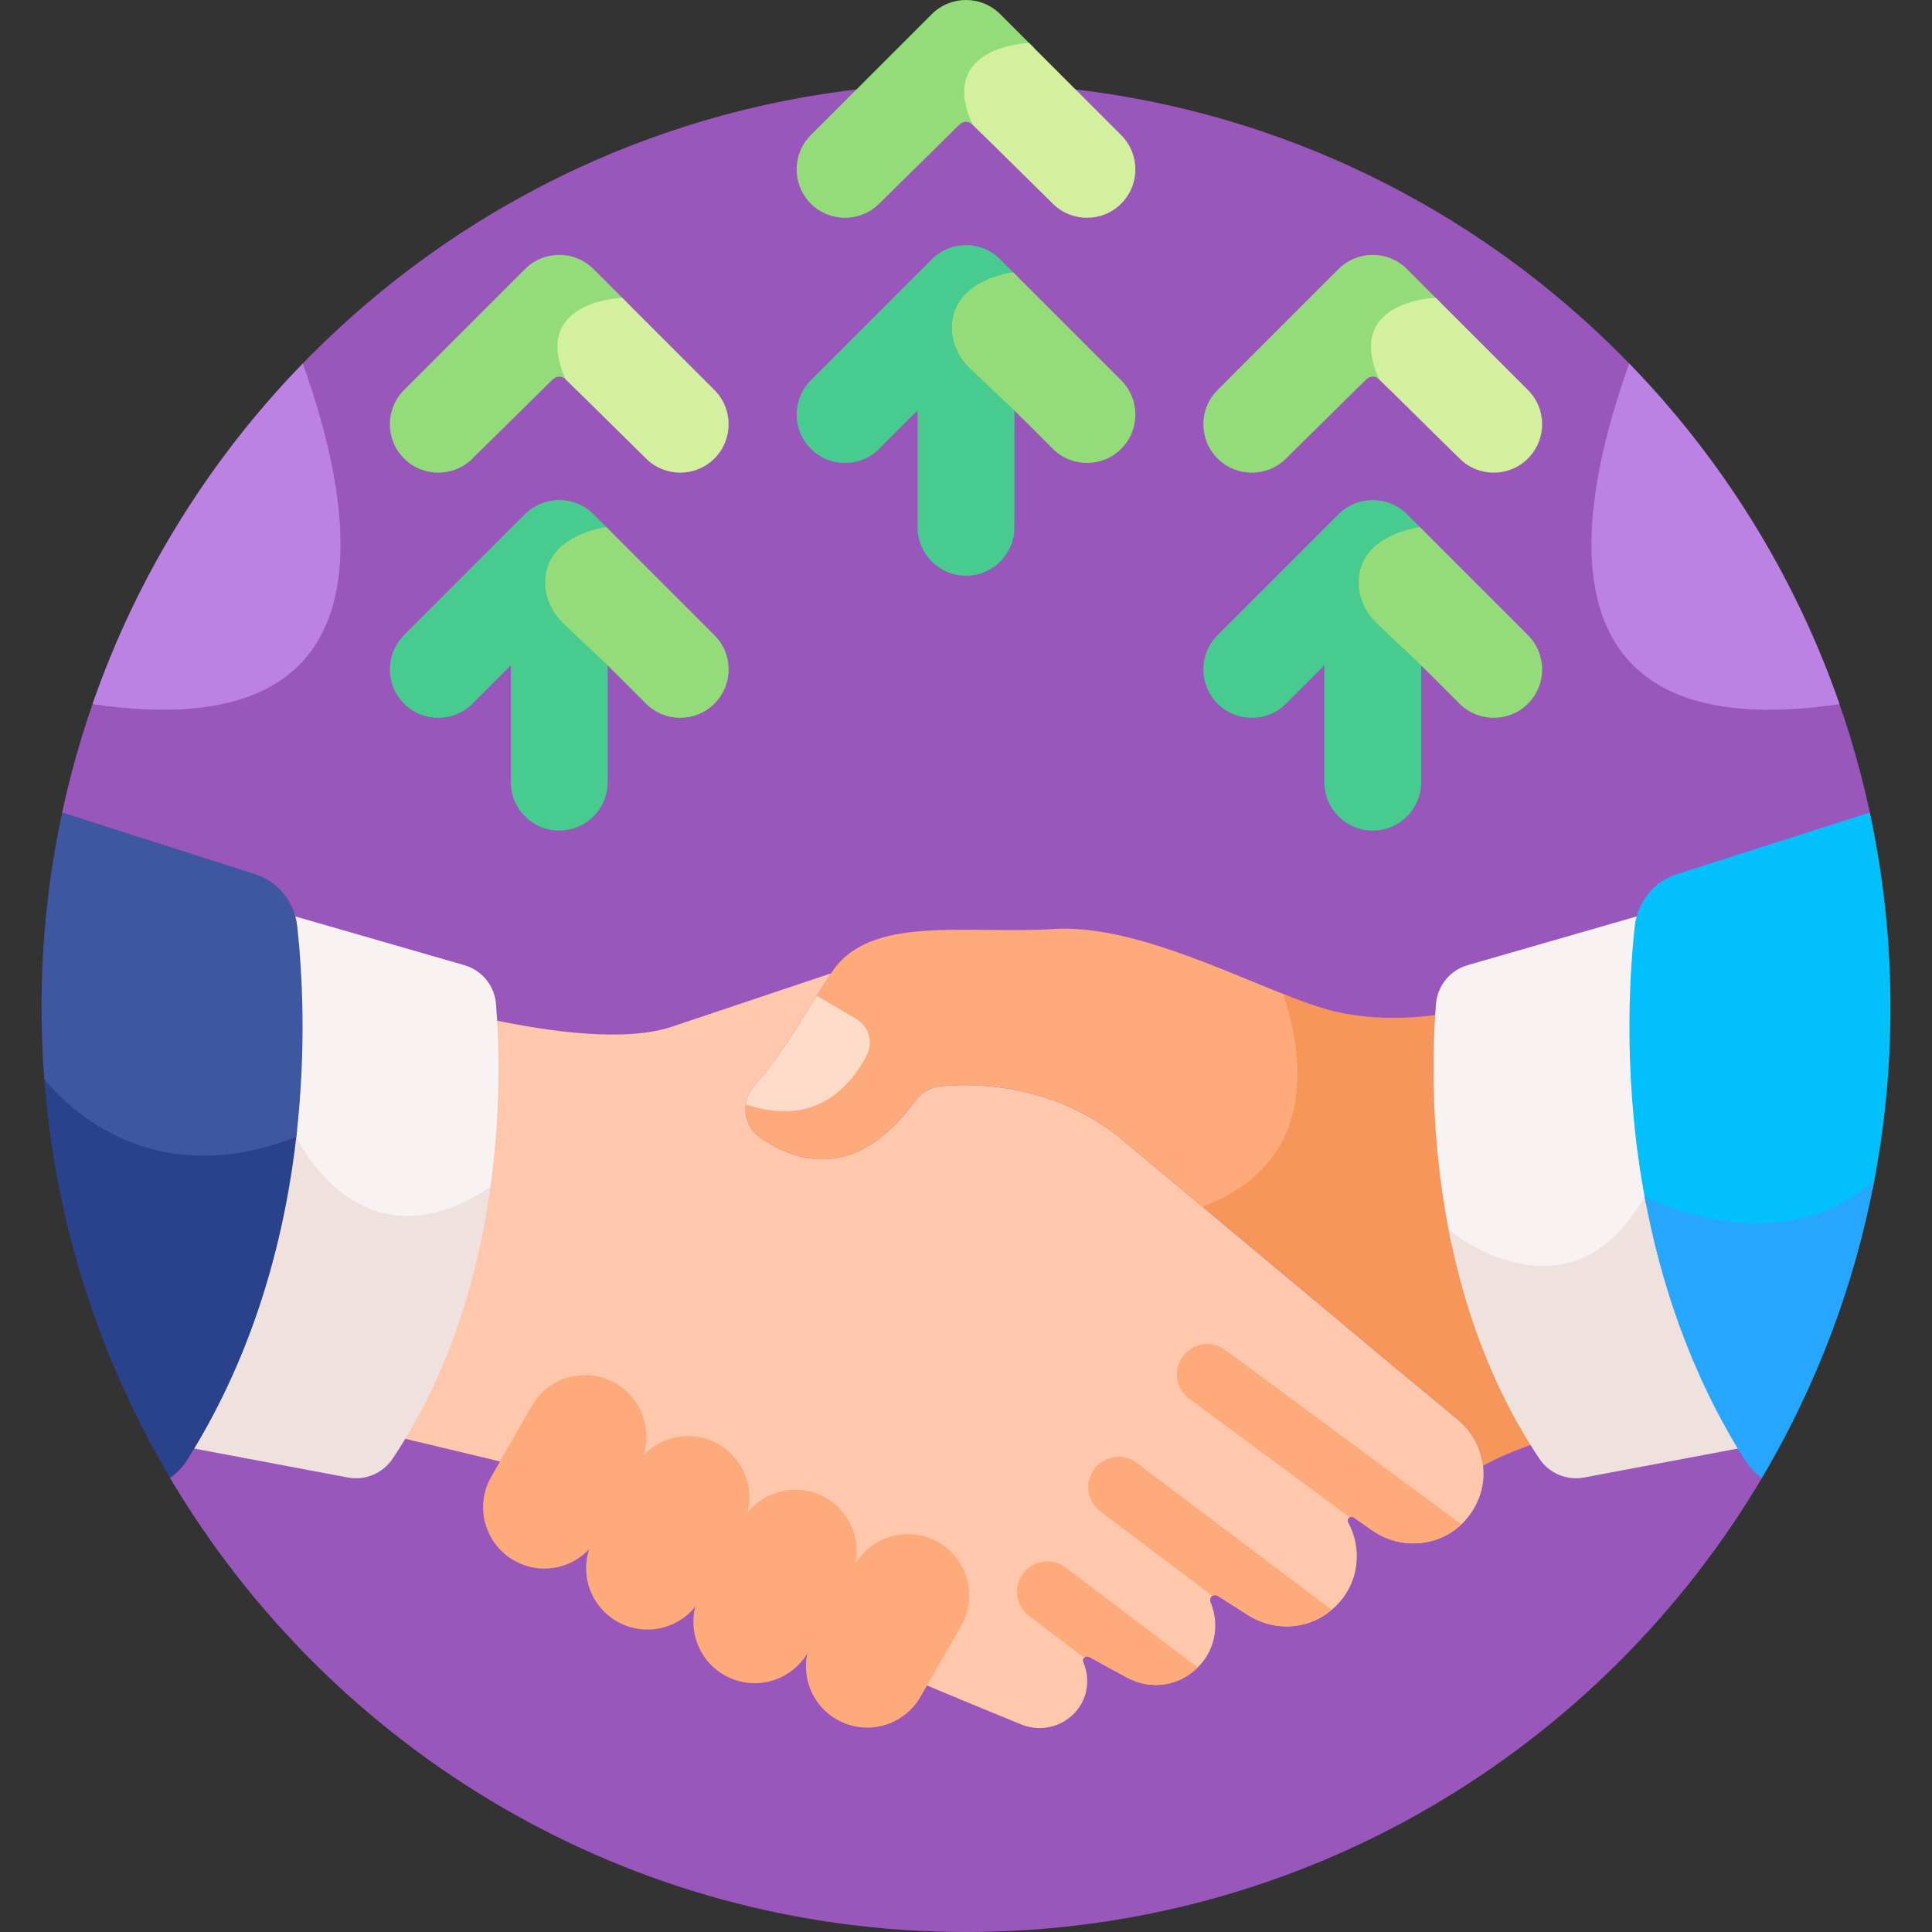
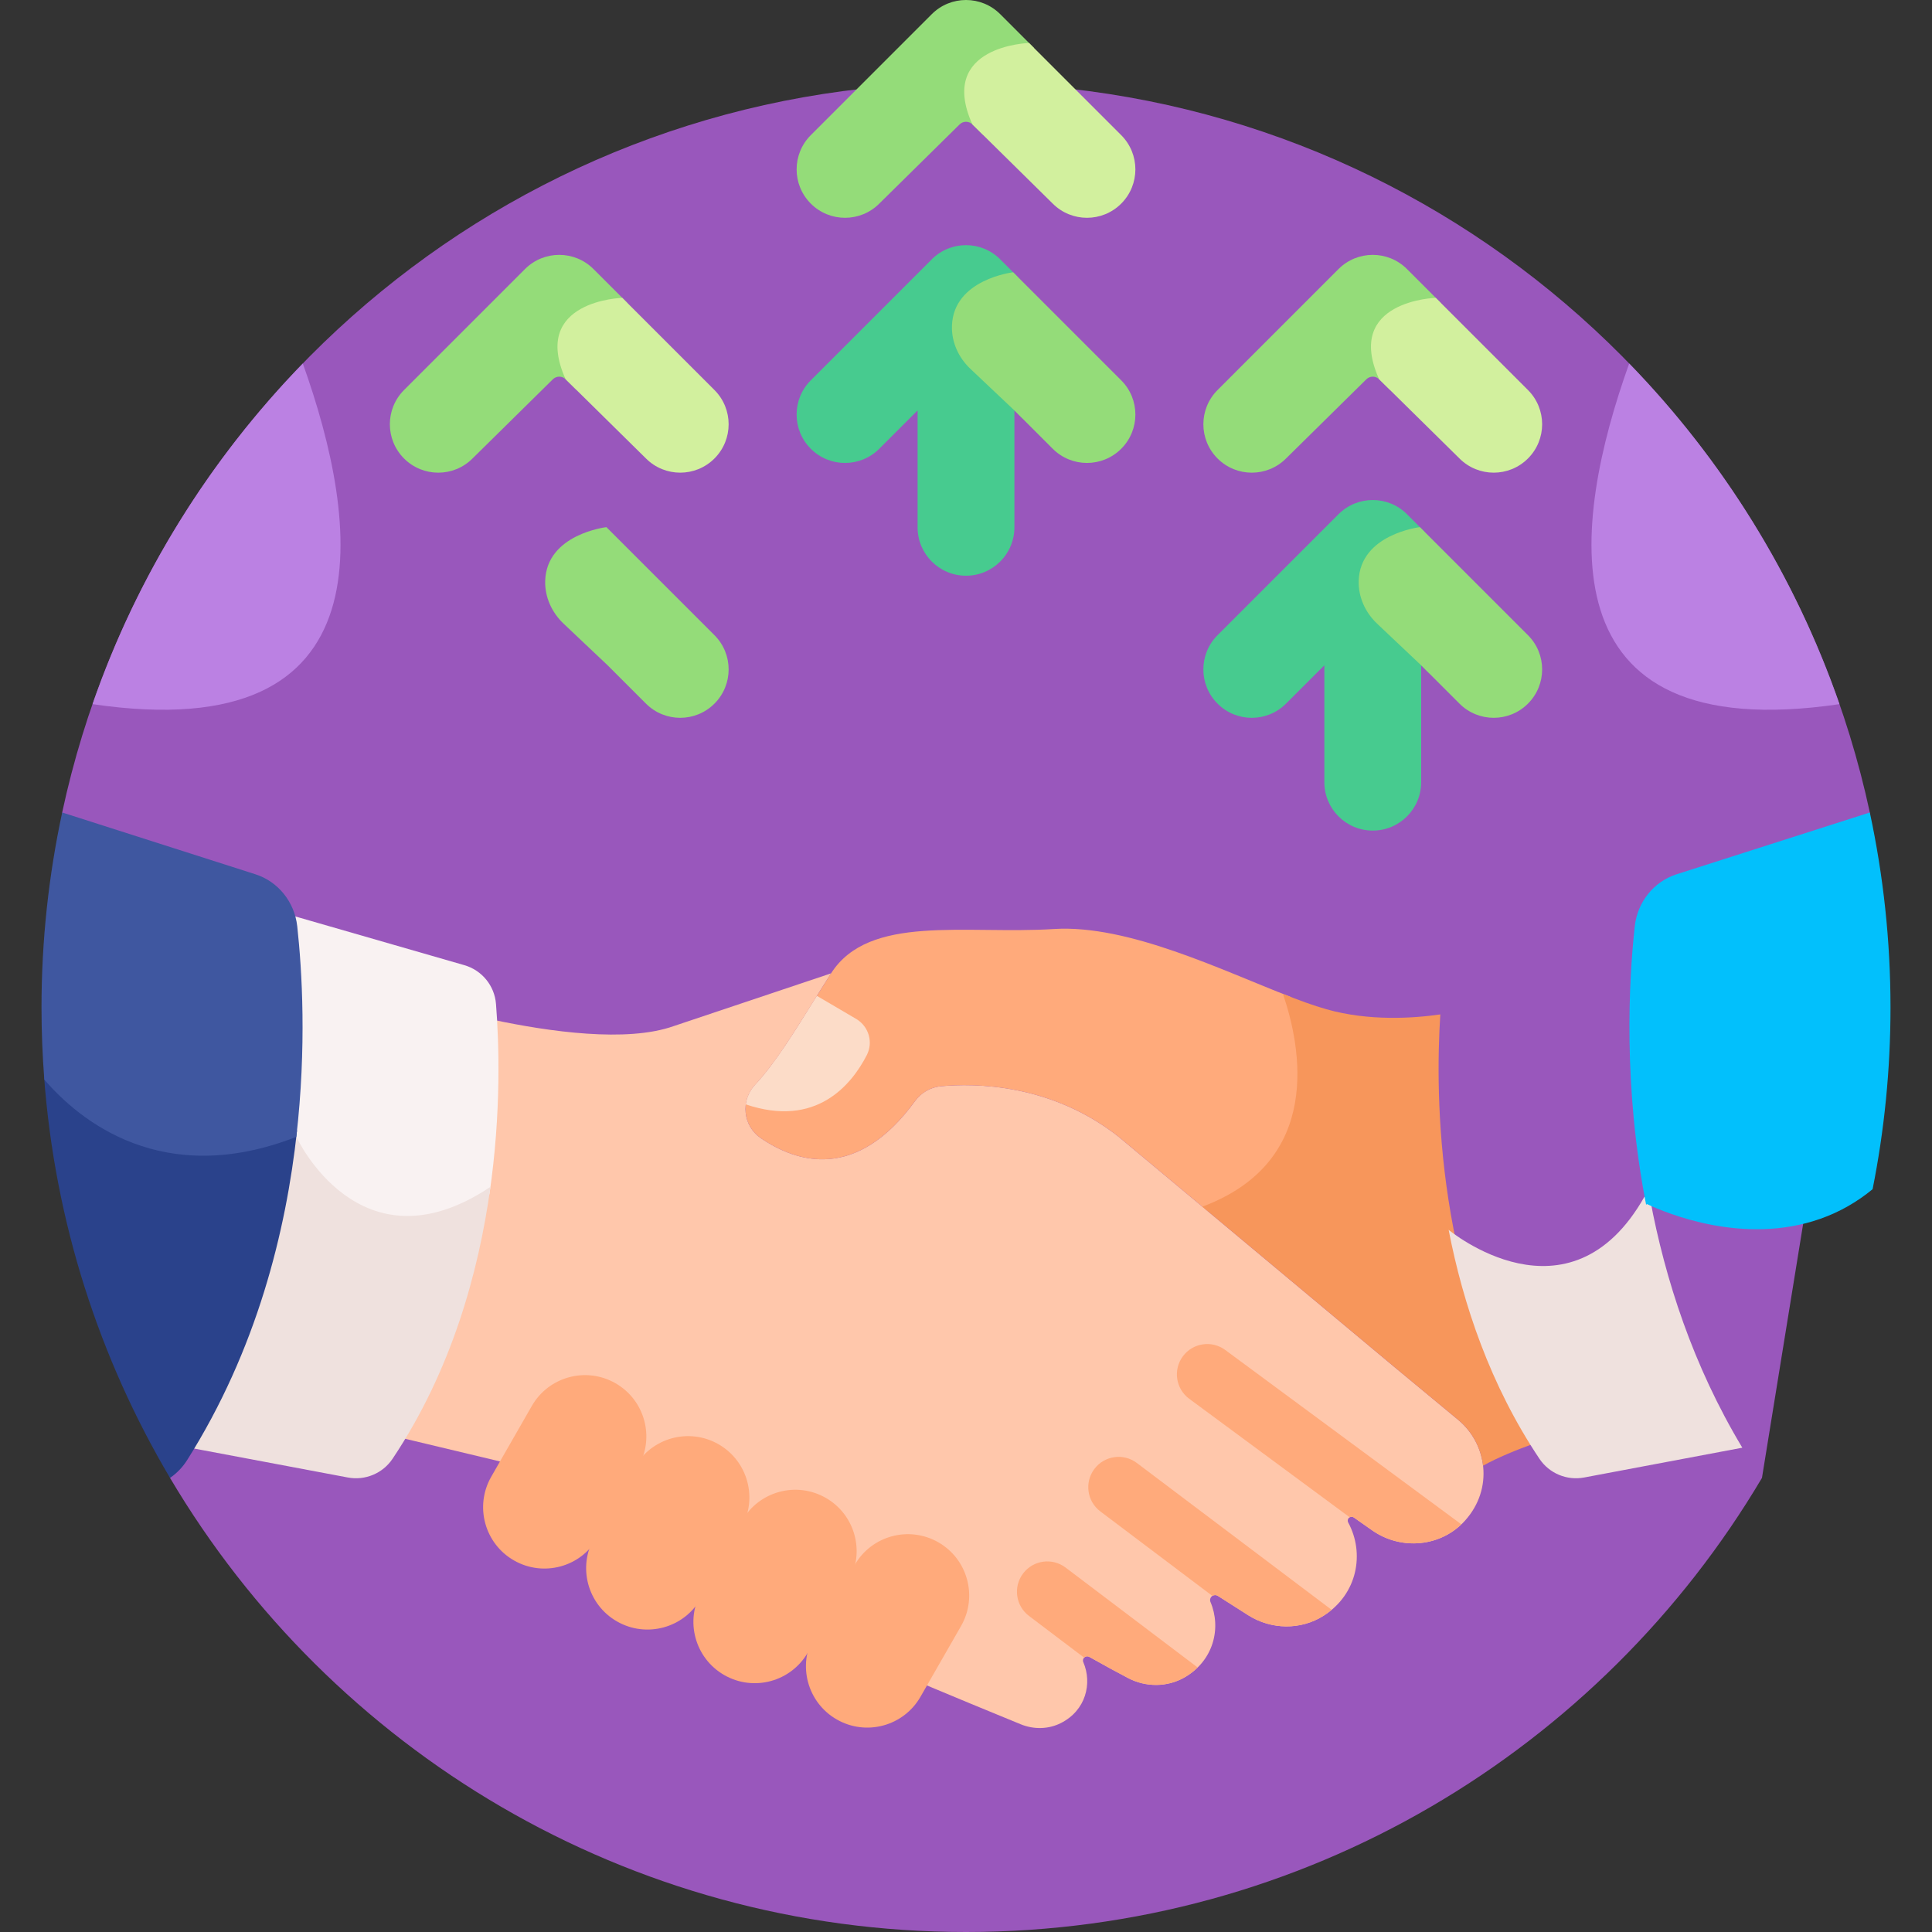
<svg xmlns="http://www.w3.org/2000/svg" id="Capa_1" height="512" viewBox="0 0 512 512" width="512">
  <rect x="0" y="0" width="512" height="512" fill="#333333" stroke="none" />
  <g>
    <path d="m495.523 215.317c-23.727-110.489-121.944-193.321-239.523-193.321s-215.796 82.832-239.523 193.321l28.583 176.343c42.663 72.033 121.154 120.34 210.94 120.34s168.277-48.307 210.939-120.34z" fill="#9957bc" />
    <path d="m386.427 376.271-16.77-13.893-73.199-61.112c-17.958-14.164-38.202-14.23-47.099-13.4-2.737.255-5.232 1.685-6.849 3.908-15.565 21.404-31.447 16.337-40.967 9.787-4.675-3.217-5.325-9.891-1.456-14.041 6.603-7.082 12.74-17.962 20.149-29.569l-41.748 13.991c-12.373 4.382-32.907 1.492-48.104-1.749 1.285 22.02.562 69.839-24.158 110.825l25.53 6.097c5.535 1.322 10.63 4.01 14.953 7.711 14.958 12.801 36.531 24.213 56.071 33.003 17.15 8.328 54.59 23.752 67.737 29.125 3.431 1.402 7.327 1.343 10.635-.329 6.597-3.336 8.371-10.509 5.931-16.148-.215-.498-.01-1.079.451-1.364.347-.215.789-.221 1.145-.02 3.936 2.225 7.451 4.122 10.241 5.59 4.711 2.478 10.394 2.487 15.01-.164 7.704-4.423 9.794-13.096 6.859-19.979-.255-.599-.016-1.294.54-1.633.436-.266.99-.256 1.419.02 3.012 1.938 5.747 3.677 8.075 5.145 6.092 3.841 13.895 3.97 19.969.099 9.029-5.754 10.887-16.591 6.509-24.671-.254-.47-.134-1.052.306-1.356.355-.245.824-.243 1.177.004l4.857 3.409c7.708 5.41 18.351 4.409 24.634-2.605 7.589-8.472 5.819-20.329-1.848-26.681z" fill="#ffc7ab" />
    <path d="m320.08 320.988c32.964-11.932 26.691-42.804 21.827-56.845-18.011-6.961-42.864-19.179-62.574-17.944-23.615 1.479-49.023-4.029-59.097 11.752-7.41 11.609-13.548 22.491-20.152 29.573-3.881 4.162-3.206 10.833 1.485 14.055 9.511 6.534 25.353 11.569 40.887-9.73 1.64-2.249 4.137-3.725 6.909-3.983 8.899-.829 29.139-.762 47.094 13.4z" fill="#ffaa7b" />
    <path d="m381.701 268.829c-7.057 1.021-18.834 1.846-30.176-1.364-3.411-.965-7.304-2.398-11.531-4.069 4.823 14.075 10.774 44.378-21.364 56.382l51.027 42.6 16.77 13.893c3.73 3.09 6.059 7.484 6.598 12.157 3.771-2.119 8.806-4.172 13.657-5.92-26.15-42.177-26.387-92.071-24.981-113.679z" fill="#f7965b" />
    <path d="m226.881 270.016-10.397-6.103c-5.802 9.309-10.943 17.759-16.4 23.611-1.386 1.486-2.181 3.294-2.429 5.149 18.65 6.323 28.018-5.201 32.056-13.061 1.763-3.431.496-7.643-2.83-9.596z" fill="#fcdcc8" />
    <g fill="#ffaa7b">
      <path d="m226.492 414.742-10.752 18.753c-4.465 7.786-1.771 17.718 6.015 22.182 7.787 4.464 17.718 1.771 22.183-6.015l10.752-18.753c4.465-7.786 1.771-17.718-6.015-22.182-7.787-4.464-17.718-1.771-22.183 6.015z" />
      <path d="m196.667 402.971-10.752 18.753c-4.465 7.786-1.771 17.718 6.015 22.182 7.786 4.465 17.718 1.772 22.182-6.015l10.752-18.753c4.465-7.786 1.771-17.718-6.015-22.182-7.786-4.465-17.717-1.772-22.182 6.015z" />
      <path d="m168.241 388.76-10.752 18.752c-4.465 7.786-1.771 17.718 6.015 22.182 7.786 4.464 17.718 1.771 22.182-6.015l10.752-18.752c4.465-7.787 1.772-17.718-6.015-22.182-7.786-4.465-17.717-1.772-22.182 6.015z" />
      <path d="m140.937 372.592-10.752 18.753c-4.464 7.787-1.771 17.718 6.015 22.182 7.787 4.465 17.718 1.772 22.182-6.015l10.752-18.752c4.465-7.787 1.771-17.718-6.015-22.182-7.786-4.465-17.718-1.772-22.182 6.014z" />
    </g>
    <path d="m76.926 303.476c.293-.106.583-.202.878-.312 2.106 3.939 9.41 15.845 22.409 19.516 9.132 2.579 19.049.486 29.489-6.194 3.188-21.685 2.543-40.324 1.74-50.437-.384-4.838-3.73-8.925-8.393-10.27l-46.252-13.336c.299.983.519 1.999.634 3.048 1.318 12.042 2.581 33.172-.505 57.985z" fill="#f9f2f2" />
    <path d="m92.187 391.552c4.588.864 9.255-1.089 11.852-4.97 15.615-23.343 22.829-49.471 25.938-72.056-34.687 23.188-51.445-13.247-51.445-13.247-.476.186-.944.356-1.415.53-2.961 25.231-10.368 54.439-26.851 81.848z" fill="#efe1de" />
-     <path d="m384.817 328.487c4.493 3.193 16.384 10.411 29.243 8.061 8.891-1.625 16.406-7.505 22.355-17.484.35.165.771.358 1.248.57-6.193-31.641-4.692-59.56-3.094-74.144.115-1.049.335-2.065.634-3.048l-46.252 13.336c-4.663 1.344-8.009 5.432-8.393 10.27-.959 12.068-1.695 36.274 4.046 63.316z" fill="#f9f2f2" />
    <path d="m419.813 391.552 41.921-7.895c-13.095-21.773-20.468-44.69-24.431-65.841-.955-.441-1.48-.717-1.48-.717-19.996 35.407-51.878 8.85-51.921 8.815 3.825 19.706 11.009 41.162 24.059 60.669 2.596 3.879 7.263 5.833 11.852 4.969z" fill="#efe1de" />
    <path d="m78.64 299.47c-25.605 9.542-44.313 2.77-55.562-4.679-4.715-3.123-8.502-6.574-11.413-9.679 2.832 38.708 14.659 74.914 33.395 106.549 1.765-1.215 3.317-2.798 4.526-4.712 18.412-29.142 26.239-60.615 29.129-87.34-.022-.044-.053-.098-.075-.139z" fill="#2a428b" />
    <path d="m436.416 319.064c5.324 2.515 25.804 11.035 45.986 3.934 5.053-1.777 9.676-4.399 13.856-7.849 3.106-15.569 4.744-31.668 4.744-48.151 0-17.732-1.901-35.018-5.479-51.681l-51.213 16.377c-6.015 1.923-10.376 7.332-11.083 13.796-1.592 14.539-3.1 42.324 3.023 73.842.054-.091.111-.176.166-.268z" fill="#02c0fc" />
-     <path d="m435.838 317.106c4.125 22.417 12.051 46.853 26.576 69.843 1.209 1.914 2.761 3.497 4.526 4.712 14.202-23.978 24.438-50.583 29.794-78.913-25.499 22.825-60.376 4.631-60.896 4.358z" fill="#27a6ff" />
    <path d="m352.885 426.614-51.605-38.91c-3.545-2.673-8.585-1.966-11.258 1.579s-1.966 8.585 1.579 11.258l29.697 22.392c.011-.007.017-.019.029-.025.436-.266.99-.256 1.419.02 3.012 1.938 5.747 3.677 8.075 5.145 6.092 3.841 13.895 3.97 19.969.099.754-.483 1.44-1.011 2.095-1.558z" fill="#ffaa7b" />
    <path d="m288.677 439.091c3.936 2.225 7.451 4.122 10.241 5.59 4.711 2.478 10.394 2.487 15.01-.164 1.32-.758 2.463-1.648 3.456-2.625l-34.99-26.473c-3.54-2.679-8.582-1.981-11.26 1.56-2.678 3.54-1.98 8.582 1.56 11.26l14.622 11.063c.066-.069.131-.14.215-.192.348-.215.79-.22 1.146-.019z" fill="#ffaa7b" />
    <path d="m324.703 357.756c-3.572-2.638-8.605-1.88-11.241 1.691-2.637 3.571-1.88 8.604 1.691 11.241l42.538 31.414c.342-.192.765-.183 1.091.046l4.857 3.409c7.316 5.135 17.269 4.483 23.636-1.592z" fill="#ffaa7b" />
    <path d="m377.891 175.88-.107-.311-11.919-11.268c-8.422-7.96-4.966-21.29 10.562-23.267l1.124-.08-4.684-4.684c-5.01-5.011-13.134-5.011-18.144 0l-32.059 32.059c-5.011 5.01-5.011 13.134 0 18.144 5.01 5.011 13.134 5.011 18.144 0l10.157-10.157v30.968c0 7.086 5.744 12.83 12.83 12.83s12.83-5.744 12.83-12.83v-30.968l2.169 2.168c-.304-.871-.606-1.741-.903-2.604z" fill="#47cb8f" />
    <path d="m366.707 99.96c-2.477-5.496-2.698-9.936-.658-13.199 3.75-5.996 14.011-6.47 14.472-6.488h1.316l-8.971-8.971c-5.01-5.011-13.134-5.011-18.144 0l-32.058 32.059c-5.011 5.01-5.011 13.134 0 18.144 5.009 5.011 13.134 5.011 18.144 0l21.296-20.994c.938-.924 2.444-.924 3.382 0l2.909 2.868c-.602-1.123-1.167-2.262-1.688-3.419z" fill="#94dc79" />
    <path d="m404.925 121.504c5.011-5.01 5.011-13.134 0-18.144l-24.427-24.427s-24.431.68-15.013 21.577l21.296 20.994c5.009 5.01 13.134 5.011 18.144 0z" fill="#d2f09e" />
    <path d="m404.925 186.472c5.011-5.01 5.011-13.134 0-18.144l-28.628-28.628s-15.871 1.821-16.227 14.237c-.123 4.288 1.757 8.391 4.874 11.338l11.68 11.041 10.157 10.157c5.009 5.009 13.134 5.01 18.144-.001z" fill="#94dc79" />
    <path d="m270.097 108.336-.107-.311-11.92-11.268c-8.422-7.96-4.967-21.29 10.562-23.267l1.124-.08-4.684-4.684c-5.01-5.011-13.134-5.011-18.144 0l-32.059 32.059c-5.011 5.01-5.011 13.134 0 18.144 5.01 5.011 13.134 5.011 18.144 0l10.157-10.157v30.968c0 7.086 5.744 12.83 12.83 12.83s12.83-5.744 12.83-12.83v-30.968l2.168 2.168c-.303-.871-.604-1.74-.901-2.604z" fill="#47cb8f" />
    <path d="m258.913 32.416c-2.477-5.496-2.698-9.937-.658-13.199 3.75-5.996 14.011-6.47 14.472-6.488h1.316l-8.971-8.972c-5.01-5.011-13.134-5.011-18.144 0l-32.058 32.059c-5.011 5.01-5.011 13.134 0 18.144 5.01 5.011 13.134 5.011 18.144 0l21.296-20.994c.938-.924 2.444-.924 3.382 0l2.909 2.868c-.602-1.121-1.167-2.261-1.688-3.418z" fill="#94dc79" />
    <path d="m297.131 53.961c5.01-5.01 5.01-13.134 0-18.144l-24.427-24.427s-24.431.68-15.013 21.577l21.296 20.994c5.009 5.01 13.134 5.011 18.144 0z" fill="#d2f09e" />
    <path d="m297.131 118.929c5.011-5.01 5.011-13.134 0-18.144l-28.629-28.628s-15.871 1.821-16.227 14.237c-.123 4.288 1.757 8.391 4.874 11.338l11.68 11.041 10.157 10.157c5.01 5.009 13.135 5.01 18.145-.001z" fill="#94dc79" />
-     <path d="m162.302 175.88-.107-.311-11.92-11.268c-8.422-7.96-4.966-21.29 10.562-23.267l1.124-.08-4.684-4.684c-5.01-5.011-13.134-5.011-18.144 0l-32.059 32.059c-5.011 5.01-5.011 13.134 0 18.144 5.01 5.011 13.134 5.011 18.144 0l10.157-10.157v30.968c0 7.086 5.744 12.83 12.83 12.83s12.83-5.744 12.83-12.83v-30.968l2.169 2.168c-.303-.871-.604-1.741-.902-2.604z" fill="#47cb8f" />
    <path d="m151.118 99.96c-2.477-5.496-2.698-9.937-.658-13.199 3.75-5.996 14.011-6.47 14.472-6.488h1.316l-8.971-8.971c-5.01-5.011-13.134-5.011-18.145 0l-32.058 32.059c-5.011 5.01-5.011 13.134 0 18.144 5.009 5.011 13.134 5.011 18.144 0l21.296-20.994c.938-.924 2.444-.924 3.382 0l2.909 2.868c-.601-1.123-1.166-2.262-1.687-3.419z" fill="#94dc79" />
    <path d="m189.337 121.504c5.011-5.01 5.011-13.134 0-18.144l-24.427-24.427s-24.431.68-15.013 21.577l21.296 20.994c5.008 5.01 13.133 5.011 18.144 0z" fill="#d2f09e" />
    <path d="m189.337 186.472c5.011-5.01 5.011-13.134 0-18.144l-28.629-28.628s-15.871 1.821-16.226 14.237c-.123 4.288 1.756 8.391 4.873 11.338l11.68 11.041 10.157 10.157c5.009 5.009 13.135 5.01 18.145-.001z" fill="#94dc79" />
-     <path d="m487.476 186.605c-11.86-34.156-31.063-64.873-55.722-90.268-15.097 42.083-23.781 101.981 55.722 90.268z" fill="#bb81e3" />
+     <path d="m487.476 186.605c-11.86-34.156-31.063-64.873-55.722-90.268-15.097 42.083-23.781 101.981 55.722 90.268" fill="#bb81e3" />
    <path d="m24.524 186.605c11.86-34.156 31.063-64.873 55.722-90.268 15.097 42.083 23.781 101.981-55.722 90.268z" fill="#bb81e3" />
    <path d="m78.527 301.281c2.746-23.858 1.526-44.106.247-55.791-.708-6.464-5.069-11.872-11.083-13.796l-51.213-16.377c-3.578 16.663-5.479 33.949-5.479 51.681 0 6.429.257 12.798.743 19.102 9.266 10.784 31.308 29.046 66.785 15.181z" fill="#3f57a0" />
  </g>
</svg>